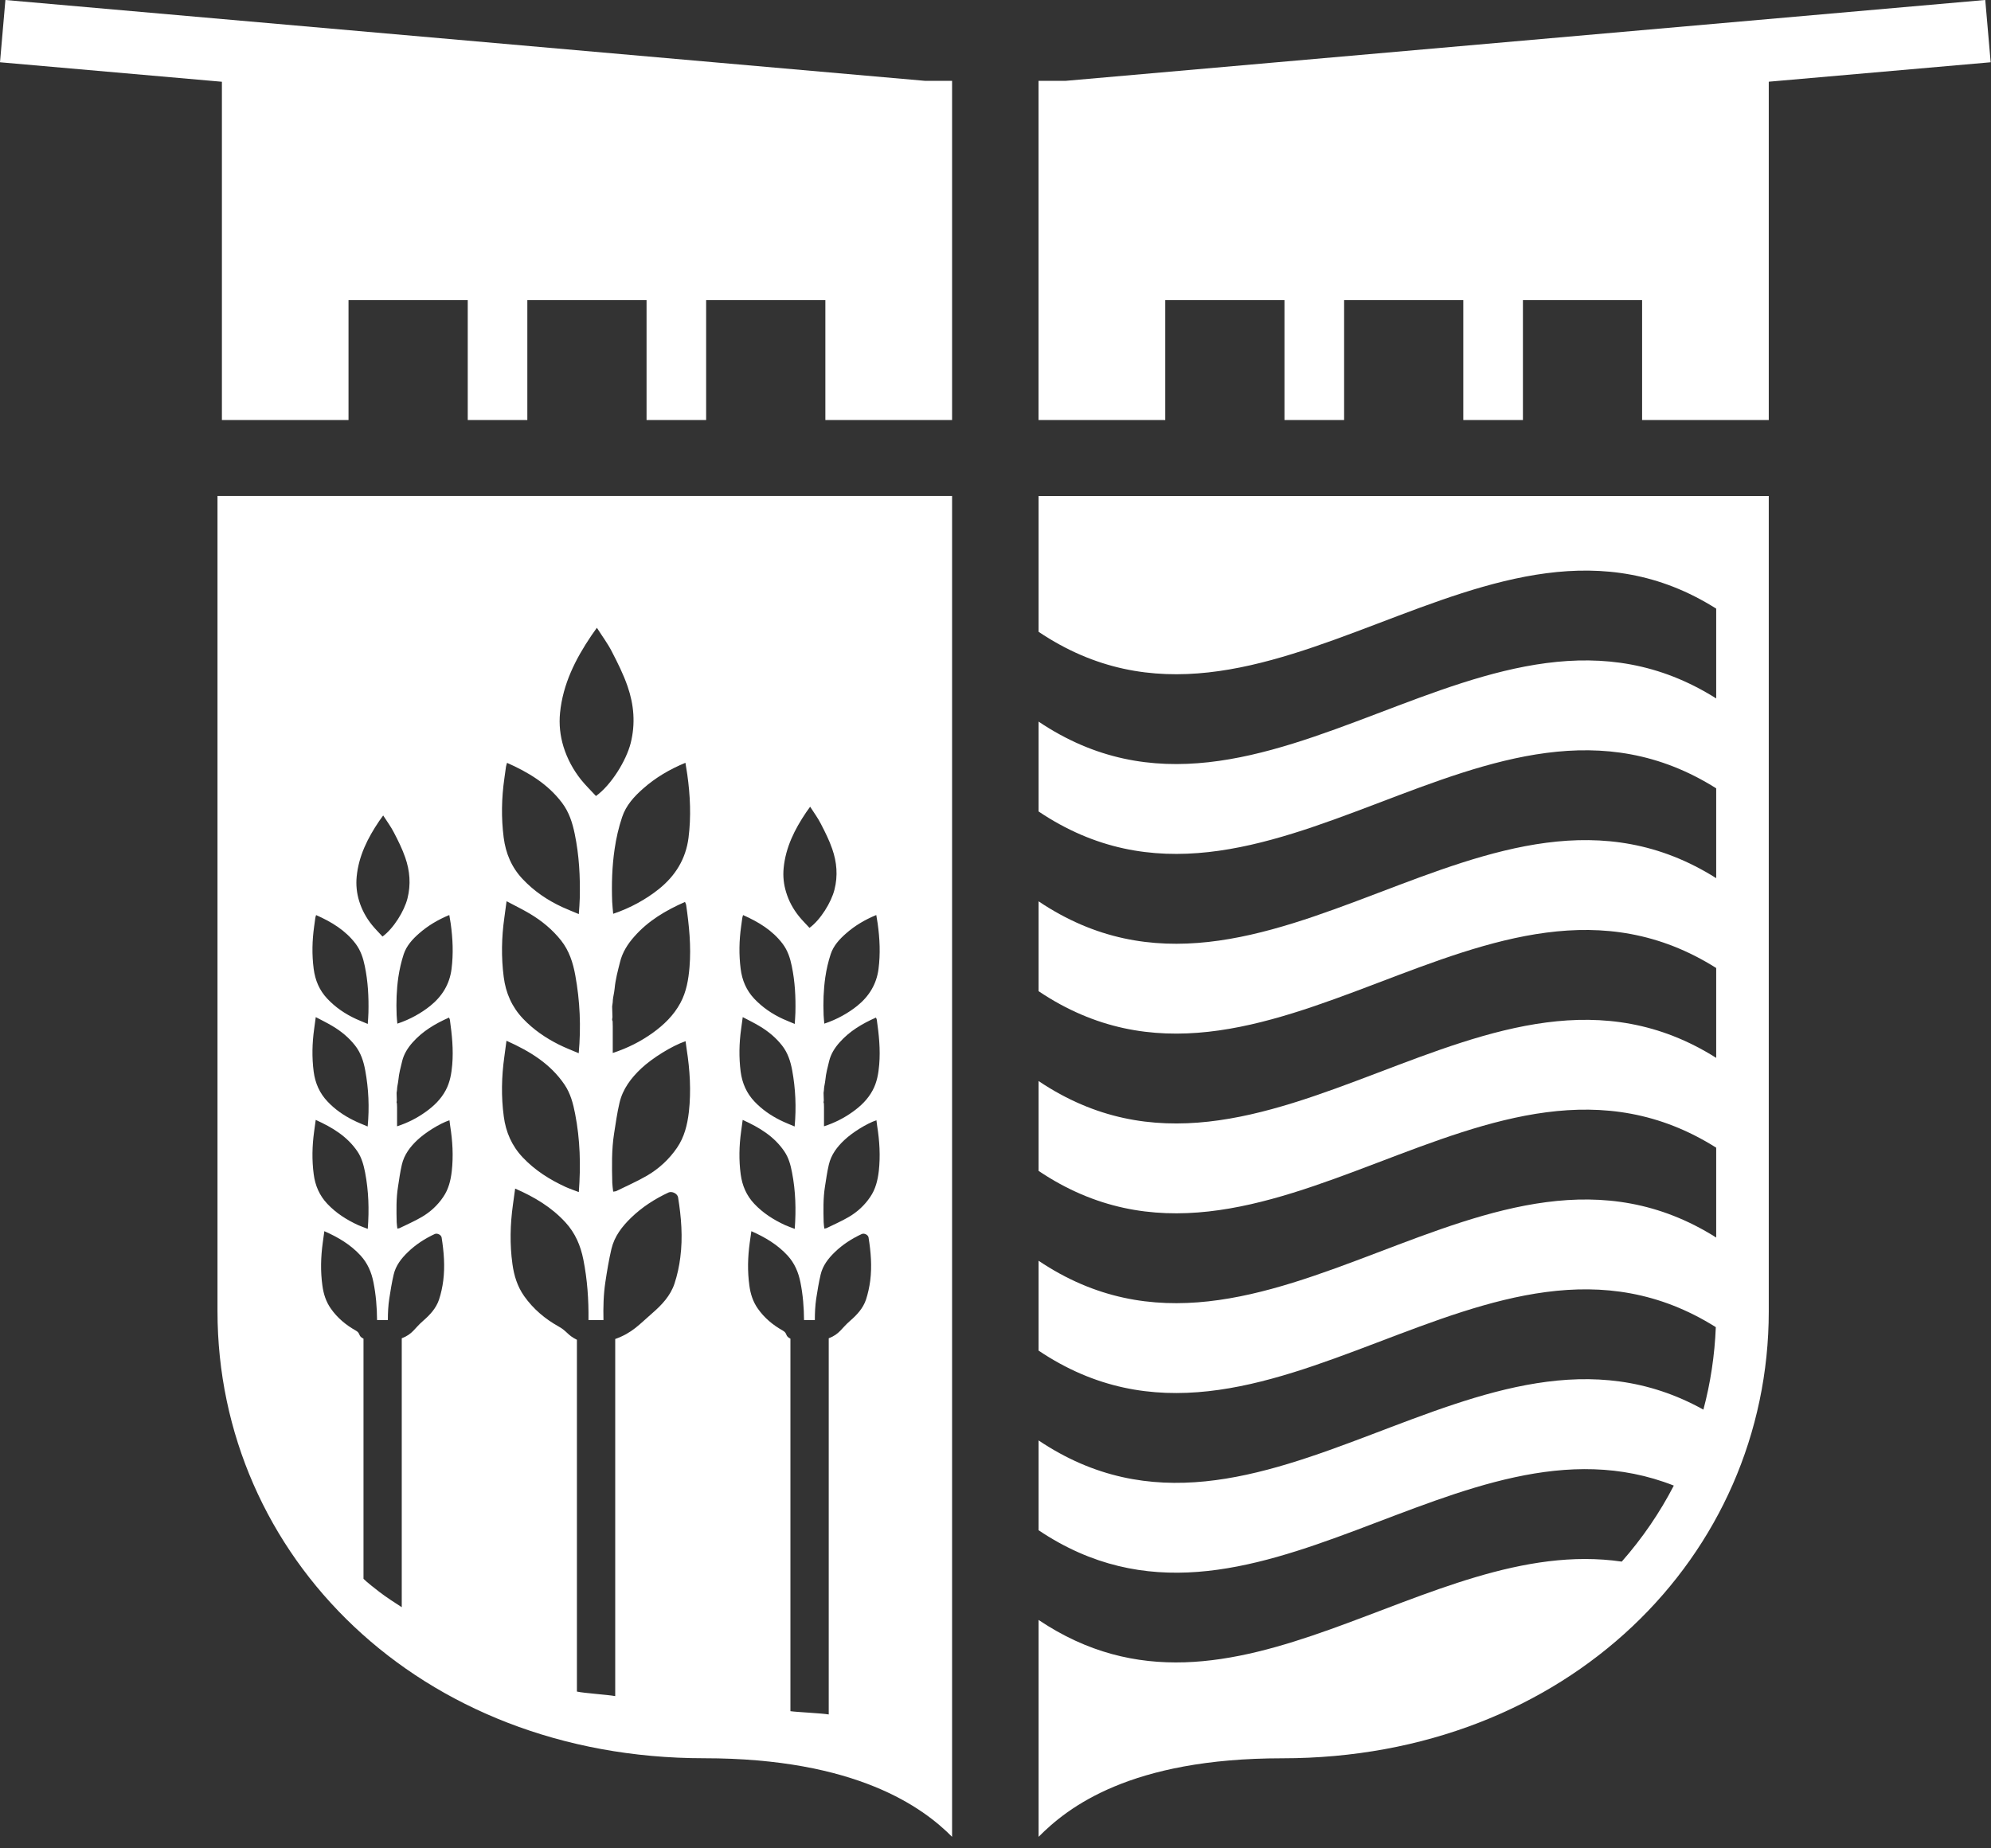
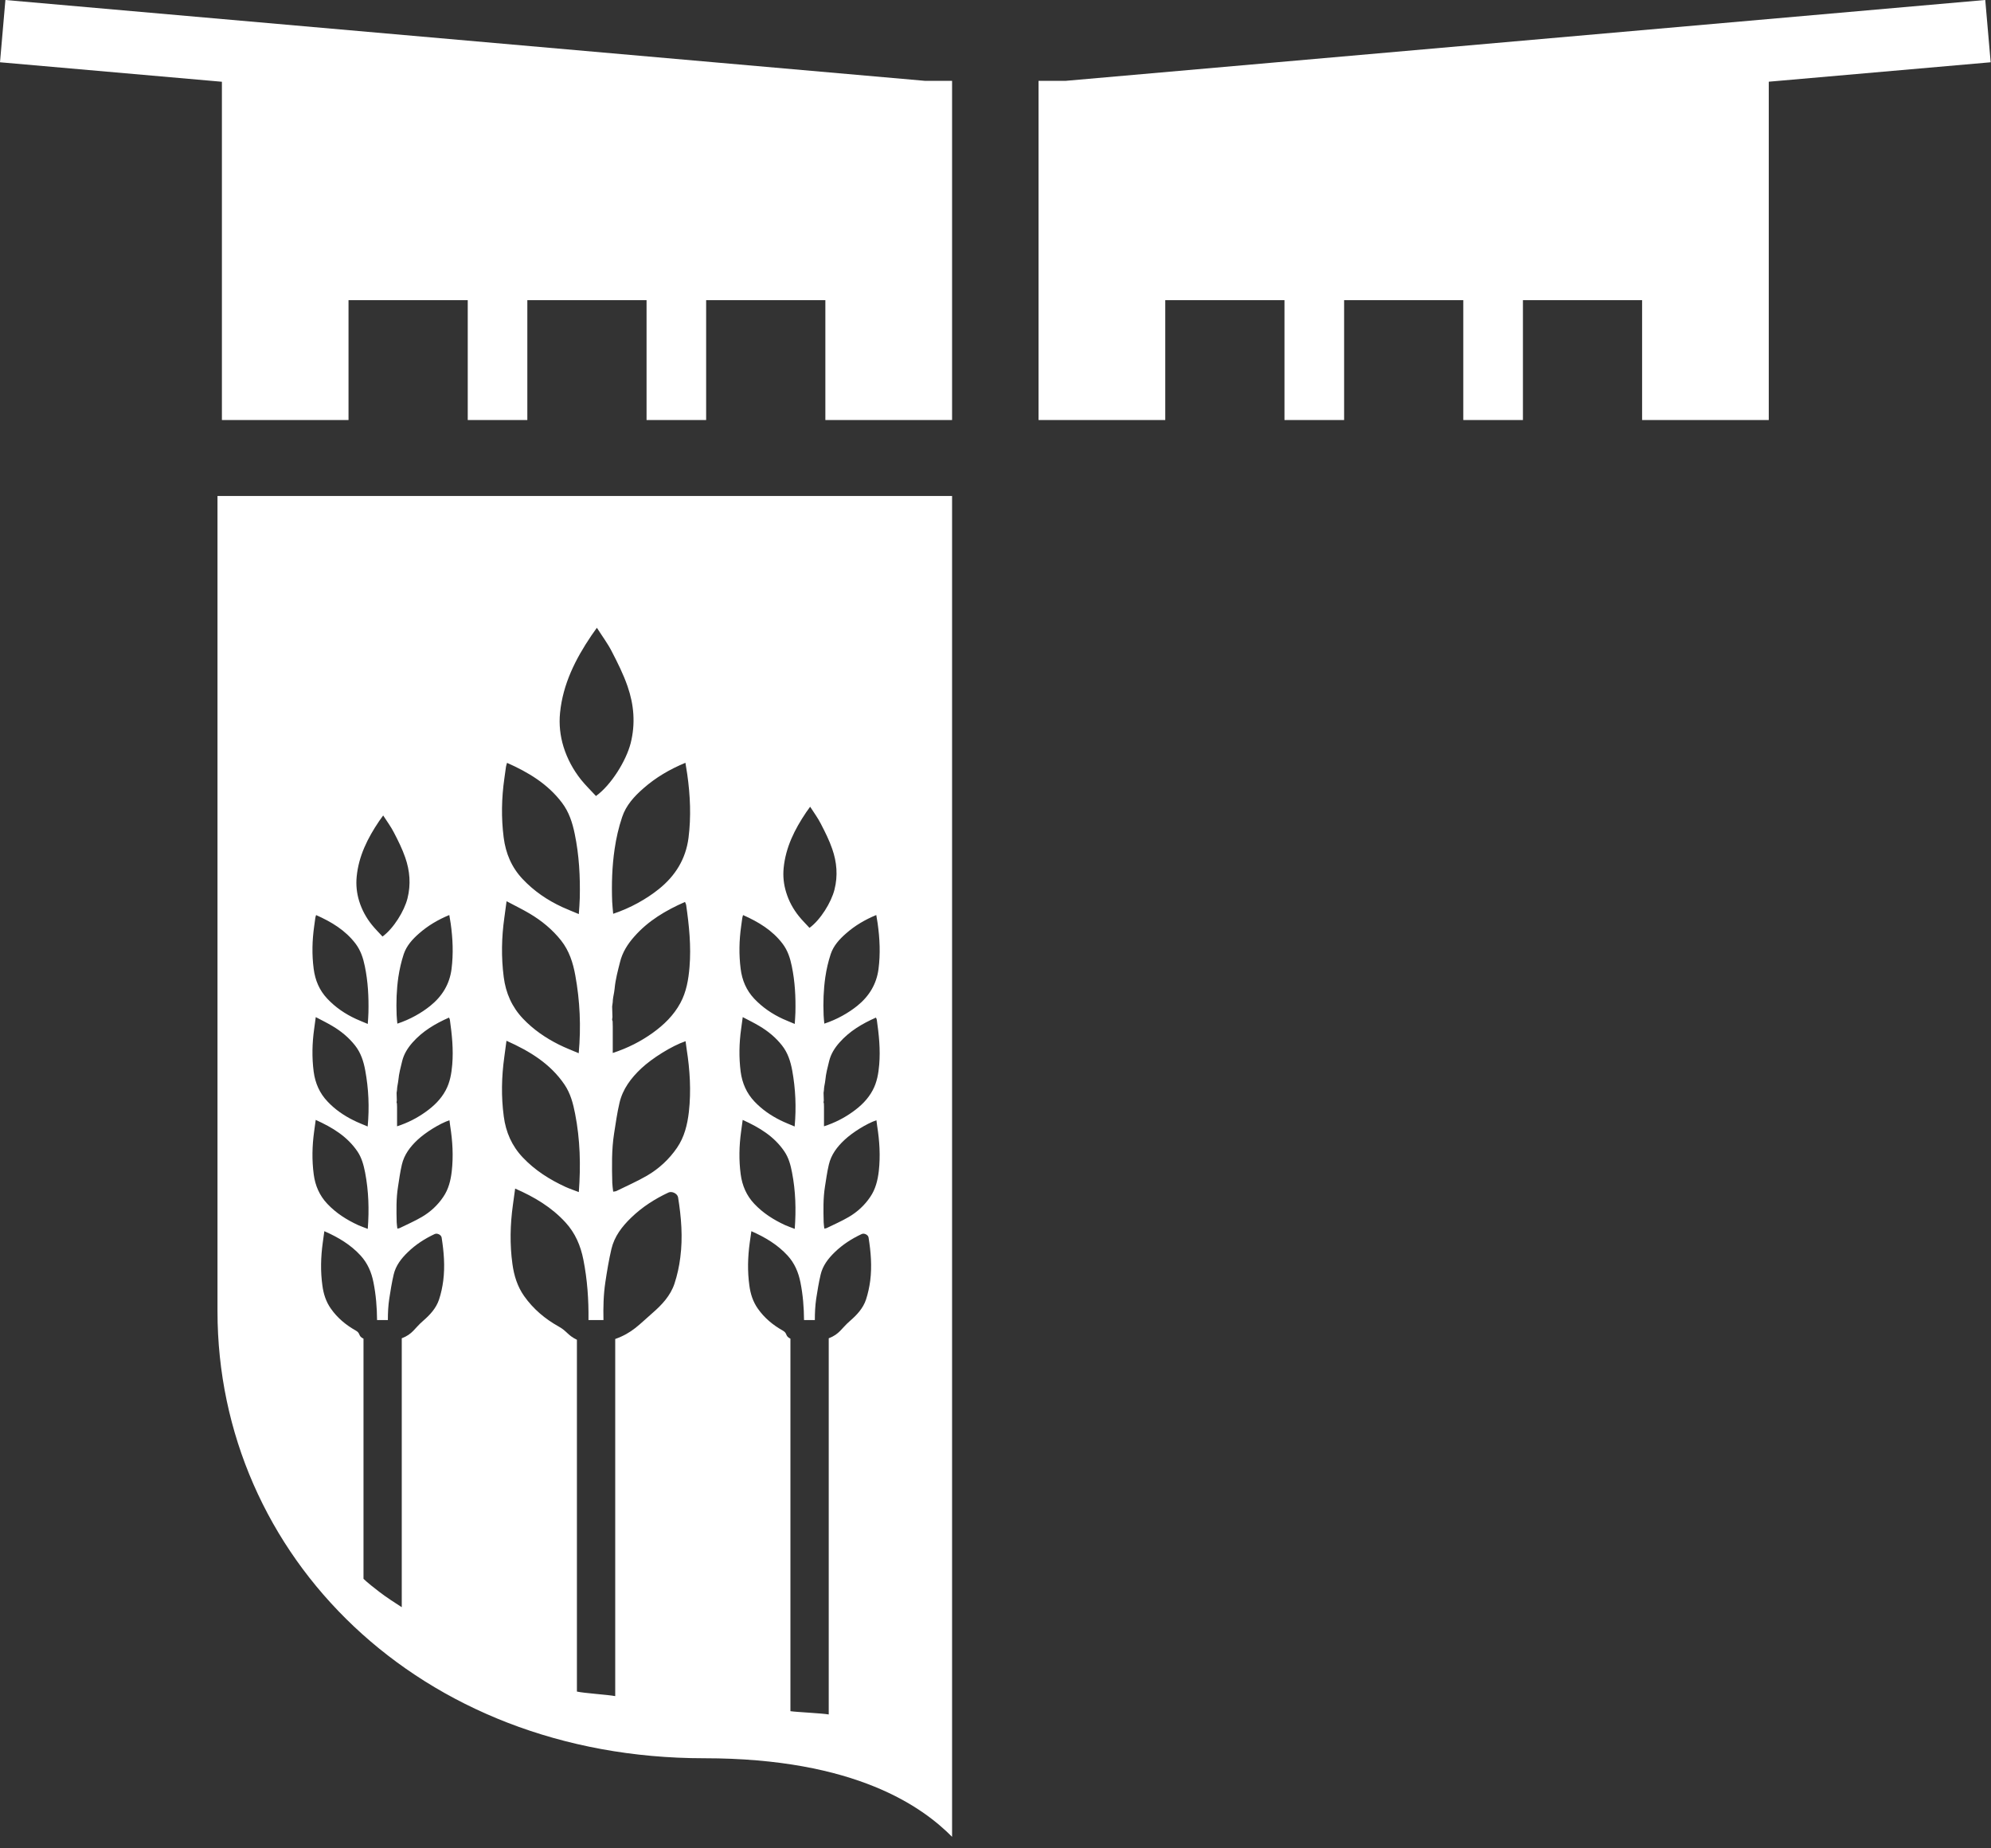
<svg xmlns="http://www.w3.org/2000/svg" width="42px" height="39px" viewBox="0 0 42 39" version="1.1">
  <rect x="0" y="0" width="42" height="39" fill="#333333" stroke="none" />
  <title>broadmeadow-icon</title>
  <desc>Created with Sketch.</desc>
  <g id="Page-1" stroke="none" stroke-width="1" fill="none" fill-rule="evenodd">
    <g id="home-desktop" transform="translate(-1386, -88)" fill="#FFFFFF">
      <g id="broadmeadow-icon" transform="translate(1386, 88)">
        <polygon id="Fill-1" points="0.114 -1.42108547e-14 8e-05 1.314 4.681 1.725 4.681 8.862 7.352 8.862 7.352 6.334 9.867 6.334 9.867 8.862 11.124 8.862 11.124 6.334 13.639 6.334 13.639 8.862 14.896 8.862 14.896 6.334 17.411 6.334 17.411 8.862 20.084 8.862 20.084 1.706 19.517 1.706" />
        <polygon id="Fill-2" points="41.874 -1.42108547e-14 22.476 1.706 21.908 1.706 21.908 8.862 24.581 8.862 24.581 6.334 27.096 6.334 27.096 8.862 28.354 8.862 28.354 6.334 30.868 6.334 30.868 8.862 32.126 8.862 32.126 6.334 34.64 6.334 34.64 8.862 37.312 8.862 37.312 1.724 41.993 1.314 41.879 -1.42108547e-14" />
        <g id="Group-7" transform="translate(4.4, 10.211)">
-           <path d="M32.912,0.255 L17.509,0.255 L17.509,3.12 C22.304,6.341 27.007,-0.394 31.803,2.631 L31.803,4.526 C27.007,1.502 22.304,8.236 17.509,5.015 L17.509,6.911 C22.304,10.132 27.007,3.397 31.803,6.423 L31.803,8.318 C27.007,5.293 22.304,12.028 17.509,8.807 L17.509,10.703 C22.304,13.923 27.007,7.189 31.803,10.214 L31.803,12.11 C27.007,9.085 22.304,15.819 17.509,12.599 L17.509,14.495 C22.304,17.715 27.007,10.98 31.803,14.005 L31.803,15.901 C27.007,12.876 22.304,19.611 17.509,16.391 L17.509,18.287 C22.301,21.505 27.003,14.779 31.795,17.792 C31.771,18.387 31.683,18.969 31.533,19.532 C26.827,16.917 22.214,23.342 17.509,20.182 L17.509,22.077 C22.007,25.098 26.412,19.364 30.909,21.135 C30.613,21.707 30.246,22.245 29.811,22.739 C25.679,22.136 21.64,26.745 17.509,23.97 L17.509,28.546 C18.122,27.928 19.437,26.889 22.648,26.889 C28.659,26.889 32.912,22.618 32.912,17.456 L32.912,0.255 Z" id="Fill-3" />
          <path d="M14.132,10.236 C14.09,10.557 13.932,10.812 13.683,11.013 C13.496,11.163 13.256,11.3 12.989,11.388 C12.984,11.327 12.976,11.267 12.974,11.207 C12.963,10.939 12.972,10.672 13.01,10.407 C13.034,10.242 13.072,10.078 13.124,9.92 C13.183,9.743 13.308,9.606 13.448,9.484 C13.634,9.32 13.845,9.195 14.085,9.096 C14.096,9.159 14.105,9.216 14.114,9.273 C14.159,9.592 14.174,9.914 14.132,10.236 L14.132,10.236 Z M14.138,14.5 C14.115,14.695 14.069,14.882 13.957,15.045 C13.839,15.22 13.686,15.361 13.505,15.467 C13.355,15.555 13.194,15.625 13.037,15.702 C13.024,15.708 13.008,15.708 12.989,15.712 C12.984,15.664 12.976,15.622 12.975,15.578 C12.969,15.328 12.963,15.078 13.002,14.83 C13.027,14.674 13.048,14.517 13.084,14.364 C13.133,14.152 13.259,13.986 13.416,13.84 C13.582,13.684 13.876,13.499 14.088,13.426 C14.094,13.471 14.098,13.51 14.104,13.548 C14.154,13.864 14.174,14.18 14.138,14.5 L14.138,14.5 Z M13.957,16.813 C13.939,16.947 13.91,17.083 13.868,17.211 C13.806,17.396 13.675,17.535 13.531,17.66 C13.345,17.821 13.314,17.937 13.082,18.027 L13.082,25.964 C12.937,25.938 12.424,25.916 12.274,25.895 L12.274,18.035 C12.154,17.978 12.22,17.924 12.111,17.863 C11.904,17.747 11.724,17.597 11.586,17.4 C11.483,17.254 11.431,17.089 11.408,16.915 C11.366,16.614 11.374,16.314 11.415,16.014 C11.426,15.933 11.437,15.854 11.45,15.767 C11.743,15.896 12.002,16.051 12.214,16.281 C12.362,16.443 12.442,16.632 12.485,16.846 C12.538,17.11 12.559,17.376 12.561,17.642 L12.789,17.642 C12.789,17.491 12.796,17.339 12.818,17.189 C12.844,17.02 12.872,16.851 12.911,16.684 C12.955,16.494 13.071,16.344 13.208,16.211 C13.375,16.049 13.568,15.925 13.778,15.827 C13.83,15.803 13.913,15.843 13.922,15.9 C13.971,16.203 13.996,16.507 13.957,16.813 L13.957,16.813 Z M11.233,13.668 C11.244,13.589 11.254,13.51 11.267,13.419 C11.62,13.579 11.932,13.767 12.146,14.084 C12.238,14.219 12.278,14.372 12.308,14.529 C12.384,14.92 12.395,15.312 12.365,15.718 C12.294,15.69 12.226,15.668 12.162,15.639 C11.92,15.527 11.698,15.387 11.513,15.191 C11.347,15.016 11.257,14.806 11.225,14.568 C11.185,14.267 11.192,13.967 11.233,13.668 L11.233,13.668 Z M11.234,11.5 C11.245,11.422 11.255,11.343 11.268,11.25 C11.394,11.316 11.508,11.372 11.617,11.437 C11.8,11.545 11.962,11.678 12.095,11.846 C12.219,12.002 12.276,12.184 12.312,12.377 C12.382,12.763 12.4,13.152 12.363,13.558 C12.259,13.513 12.158,13.475 12.06,13.426 C11.859,13.326 11.675,13.199 11.518,13.034 C11.349,12.857 11.256,12.643 11.224,12.401 C11.186,12.1 11.192,11.8 11.234,11.5 L11.234,11.5 Z M11.234,9.336 C11.242,9.275 11.25,9.215 11.259,9.155 C11.262,9.137 11.269,9.119 11.275,9.097 C11.599,9.241 11.893,9.417 12.109,9.702 C12.216,9.843 12.268,10.004 12.303,10.176 C12.37,10.499 12.387,10.826 12.379,11.155 C12.377,11.231 12.37,11.307 12.365,11.394 C12.278,11.357 12.196,11.325 12.114,11.288 C11.887,11.183 11.683,11.044 11.51,10.861 C11.343,10.683 11.254,10.471 11.224,10.231 C11.186,9.932 11.192,9.634 11.234,9.336 L11.234,9.336 Z M12.98,13.071 C12.975,13.062 12.972,13.053 12.973,13.045 C12.974,13.032 12.976,13.02 12.978,13.008 L12.973,12.849 L12.981,12.787 C12.982,12.734 12.994,12.683 13.003,12.631 L13.011,12.574 C13.023,12.44 13.059,12.308 13.091,12.177 C13.128,12.027 13.208,11.899 13.31,11.785 C13.521,11.546 13.787,11.389 14.078,11.26 C14.086,11.279 14.094,11.291 14.096,11.305 C14.141,11.619 14.174,11.934 14.147,12.252 C14.131,12.44 14.1,12.625 14.009,12.794 C13.908,12.983 13.758,13.128 13.586,13.25 C13.406,13.379 13.21,13.48 12.982,13.554 L12.982,13.15 L12.98,13.071 Z M12.605,6.93 C12.629,6.895 12.654,6.861 12.69,6.811 C12.772,6.939 12.854,7.049 12.915,7.17 C13.004,7.342 13.093,7.518 13.156,7.702 C13.253,7.98 13.278,8.267 13.203,8.561 C13.135,8.83 12.907,9.199 12.676,9.367 C12.602,9.285 12.521,9.207 12.451,9.119 C12.331,8.969 12.24,8.802 12.184,8.617 C12.132,8.45 12.114,8.278 12.131,8.104 C12.174,7.665 12.364,7.288 12.605,6.93 L12.605,6.93 Z M10.145,10.197 C10.123,10.458 10.08,10.716 9.953,10.951 C9.812,11.213 9.604,11.414 9.366,11.585 C9.115,11.764 8.843,11.903 8.526,12.007 L8.526,11.446 L8.523,11.335 C8.516,11.323 8.512,11.311 8.513,11.299 C8.515,11.282 8.516,11.265 8.52,11.248 L8.513,11.026 L8.525,10.94 C8.526,10.868 8.542,10.796 8.555,10.725 L8.566,10.644 C8.583,10.459 8.632,10.276 8.678,10.094 C8.728,9.885 8.84,9.708 8.982,9.549 C9.274,9.217 9.644,8.998 10.05,8.82 C10.059,8.844 10.071,8.862 10.074,8.881 C10.137,9.318 10.182,9.755 10.145,10.197 L10.145,10.197 Z M10.132,13.249 C10.1,13.521 10.037,13.781 9.881,14.008 C9.716,14.249 9.503,14.446 9.253,14.593 C9.044,14.715 8.82,14.812 8.602,14.92 C8.585,14.928 8.562,14.928 8.535,14.933 C8.528,14.867 8.518,14.807 8.516,14.748 C8.508,14.4 8.5,14.052 8.554,13.707 C8.588,13.491 8.618,13.273 8.668,13.06 C8.736,12.767 8.912,12.535 9.128,12.332 C9.359,12.116 9.768,11.859 10.062,11.758 C10.07,11.819 10.076,11.873 10.085,11.927 C10.154,12.366 10.181,12.806 10.132,13.249 L10.132,13.249 Z M9.951,16.32 C9.928,16.507 9.887,16.695 9.828,16.874 C9.742,17.131 9.56,17.324 9.36,17.497 C9.078,17.742 8.937,17.913 8.578,18.042 L8.578,25.577 C8.429,25.548 7.917,25.515 7.77,25.481 L7.77,18.058 C7.573,17.963 7.565,17.879 7.386,17.779 C7.099,17.619 6.85,17.41 6.657,17.137 C6.514,16.934 6.443,16.704 6.41,16.462 C6.352,16.045 6.362,15.627 6.42,15.21 C6.434,15.099 6.451,14.986 6.467,14.868 C6.875,15.046 7.236,15.262 7.529,15.582 C7.735,15.807 7.847,16.07 7.906,16.367 C7.99,16.79 8.019,17.214 8.014,17.642 L8.33,17.642 C8.324,17.375 8.33,17.108 8.37,16.842 C8.405,16.608 8.444,16.373 8.498,16.142 C8.56,15.878 8.721,15.669 8.912,15.484 C9.144,15.259 9.411,15.087 9.702,14.951 C9.774,14.917 9.89,14.973 9.904,15.053 C9.972,15.473 10.006,15.896 9.951,16.32 L9.951,16.32 Z M6.238,12.093 C6.253,11.983 6.268,11.874 6.284,11.749 C6.776,11.969 7.208,12.232 7.507,12.672 C7.634,12.859 7.69,13.072 7.732,13.29 C7.838,13.832 7.853,14.378 7.81,14.942 C7.711,14.903 7.618,14.873 7.528,14.832 C7.192,14.677 6.884,14.482 6.627,14.21 C6.396,13.966 6.27,13.675 6.227,13.345 C6.171,12.927 6.18,12.509 6.238,12.093 L6.238,12.093 Z M5.125,10.236 C5.084,10.557 4.926,10.812 4.676,11.013 C4.49,11.163 4.249,11.3 3.982,11.388 C3.977,11.327 3.969,11.267 3.967,11.207 C3.956,10.939 3.965,10.672 4.003,10.407 C4.028,10.242 4.065,10.078 4.117,9.92 C4.177,9.743 4.301,9.606 4.441,9.484 C4.628,9.32 4.838,9.195 5.078,9.096 C5.089,9.159 5.098,9.216 5.107,9.273 C5.152,9.592 5.166,9.914 5.125,10.236 L5.125,10.236 Z M5.13,14.5 C5.108,14.695 5.062,14.882 4.95,15.045 C4.832,15.22 4.679,15.361 4.498,15.467 C4.348,15.555 4.187,15.625 4.03,15.702 C4.018,15.708 4.002,15.708 3.982,15.712 C3.977,15.664 3.97,15.622 3.968,15.578 C3.962,15.328 3.956,15.078 3.996,14.83 C4.02,14.674 4.041,14.517 4.077,14.364 C4.126,14.152 4.252,13.986 4.408,13.84 C4.575,13.684 4.869,13.499 5.081,13.426 C5.087,13.471 5.092,13.51 5.097,13.548 C5.147,13.864 5.166,14.18 5.13,14.5 L5.13,14.5 Z M4.95,16.813 C4.932,16.947 4.904,17.083 4.861,17.211 C4.799,17.396 4.668,17.535 4.524,17.66 C4.338,17.821 4.308,17.937 4.075,18.027 L4.075,23.701 C3.953,23.622 3.739,23.485 3.597,23.374 C3.524,23.319 3.332,23.167 3.268,23.102 L3.268,18.035 C3.148,17.978 3.213,17.924 3.104,17.863 C2.897,17.747 2.717,17.597 2.579,17.4 C2.476,17.254 2.424,17.089 2.401,16.915 C2.359,16.614 2.367,16.314 2.408,16.014 C2.419,15.933 2.43,15.854 2.442,15.767 C2.736,15.896 2.996,16.051 3.207,16.281 C3.354,16.443 3.436,16.632 3.478,16.846 C3.531,17.11 3.552,17.376 3.554,17.642 L3.782,17.642 C3.782,17.491 3.789,17.339 3.812,17.189 C3.838,17.02 3.865,16.851 3.904,16.684 C3.948,16.494 4.064,16.344 4.202,16.211 C4.368,16.049 4.561,15.925 4.77,15.827 C4.823,15.803 4.906,15.843 4.916,15.9 C4.964,16.203 4.989,16.507 4.95,16.813 L4.95,16.813 Z M2.226,13.668 C2.237,13.589 2.248,13.51 2.26,13.419 C2.614,13.579 2.924,13.767 3.14,14.084 C3.231,14.219 3.271,14.372 3.302,14.529 C3.377,14.92 3.389,15.312 3.358,15.718 C3.287,15.69 3.219,15.668 3.155,15.639 C2.913,15.527 2.691,15.387 2.506,15.191 C2.34,15.016 2.249,14.806 2.218,14.568 C2.178,14.267 2.185,13.967 2.226,13.668 L2.226,13.668 Z M2.227,11.5 C2.238,11.422 2.248,11.343 2.261,11.25 C2.387,11.316 2.501,11.372 2.61,11.437 C2.793,11.545 2.955,11.678 3.088,11.846 C3.212,12.002 3.27,12.184 3.305,12.377 C3.376,12.763 3.394,13.152 3.356,13.558 C3.252,13.513 3.15,13.475 3.054,13.426 C2.852,13.326 2.668,13.199 2.512,13.034 C2.342,12.857 2.249,12.643 2.217,12.401 C2.178,12.1 2.185,11.8 2.227,11.5 L2.227,11.5 Z M2.227,9.336 C2.236,9.275 2.243,9.215 2.252,9.155 C2.254,9.137 2.262,9.119 2.268,9.097 C2.593,9.241 2.886,9.417 3.102,9.702 C3.208,9.843 3.261,10.004 3.296,10.176 C3.363,10.499 3.38,10.826 3.372,11.155 C3.37,11.231 3.364,11.307 3.358,11.394 C3.271,11.357 3.188,11.325 3.108,11.288 C2.88,11.183 2.676,11.044 2.504,10.861 C2.336,10.683 2.248,10.471 2.217,10.231 C2.178,9.932 2.185,9.634 2.227,9.336 L2.227,9.336 Z M3.973,13.071 C3.968,13.062 3.965,13.053 3.966,13.045 C3.967,13.032 3.969,13.02 3.971,13.008 L3.966,12.849 L3.975,12.787 C3.976,12.734 3.987,12.683 3.996,12.631 L4.004,12.574 C4.016,12.44 4.052,12.308 4.084,12.177 C4.121,12.027 4.202,11.899 4.303,11.785 C4.515,11.546 4.78,11.389 5.072,11.26 C5.079,11.279 5.088,11.291 5.09,11.305 C5.134,11.619 5.167,11.934 5.14,12.252 C5.124,12.44 5.093,12.625 5.002,12.794 C4.901,12.983 4.751,13.128 4.579,13.25 C4.399,13.379 4.204,13.48 3.976,13.554 L3.976,13.15 L3.973,13.071 Z M3.598,7.114 C3.622,7.079 3.648,7.044 3.683,6.995 C3.765,7.122 3.847,7.233 3.908,7.352 C3.998,7.525 4.086,7.701 4.149,7.884 C4.246,8.163 4.27,8.45 4.196,8.744 C4.129,9.013 3.9,9.382 3.669,9.55 C3.595,9.468 3.514,9.39 3.444,9.302 C3.324,9.153 3.233,8.985 3.176,8.8 C3.125,8.633 3.107,8.461 3.124,8.287 C3.166,7.849 3.357,7.471 3.598,7.114 L3.598,7.114 Z M6.239,9.153 C6.254,9.044 6.269,8.935 6.286,8.805 C6.461,8.898 6.62,8.975 6.772,9.065 C7.025,9.215 7.251,9.4 7.436,9.633 C7.607,9.85 7.688,10.103 7.736,10.37 C7.834,10.907 7.859,11.448 7.808,12.012 C7.663,11.95 7.523,11.897 7.388,11.829 C7.108,11.689 6.852,11.513 6.634,11.284 C6.398,11.036 6.269,10.741 6.226,10.404 C6.172,9.987 6.18,9.569 6.239,9.153 L6.239,9.153 Z M6.239,6.217 C6.25,6.133 6.261,6.049 6.274,5.966 C6.278,5.94 6.287,5.917 6.296,5.885 C6.747,6.085 7.155,6.33 7.455,6.727 C7.603,6.922 7.675,7.146 7.724,7.385 C7.817,7.834 7.841,8.288 7.83,8.744 C7.828,8.85 7.818,8.956 7.81,9.076 C7.691,9.026 7.574,8.98 7.462,8.929 C7.146,8.783 6.864,8.591 6.624,8.336 C6.391,8.089 6.268,7.794 6.225,7.461 C6.172,7.046 6.18,6.631 6.239,6.217 L6.239,6.217 Z M8.074,3.201 C8.107,3.152 8.142,3.105 8.191,3.035 C8.305,3.214 8.419,3.366 8.504,3.532 C8.628,3.772 8.751,4.016 8.839,4.272 C8.973,4.659 9.007,5.057 8.905,5.466 C8.81,5.84 8.494,6.352 8.172,6.585 C8.069,6.473 7.956,6.363 7.858,6.242 C7.692,6.033 7.566,5.8 7.487,5.545 C7.416,5.312 7.39,5.073 7.414,4.831 C7.474,4.222 7.739,3.697 8.074,3.201 L8.074,3.201 Z M9.173,6.423 C9.432,6.195 9.725,6.022 10.059,5.884 C10.073,5.971 10.087,6.05 10.098,6.129 C10.161,6.574 10.181,7.021 10.124,7.469 C10.066,7.914 9.847,8.268 9.5,8.547 C9.24,8.756 8.906,8.946 8.535,9.07 C8.528,8.983 8.518,8.9 8.514,8.817 C8.5,8.445 8.511,8.073 8.565,7.706 C8.598,7.477 8.65,7.248 8.724,7.029 C8.805,6.783 8.979,6.592 9.173,6.423 L9.173,6.423 Z M0.188,0.254 L0.188,17.455 C0.188,22.617 4.441,26.888 10.453,26.888 C13.663,26.888 15.07,27.927 15.684,28.546 L15.684,0.254 L0.188,0.254 Z" id="Fill-5" />
        </g>
      </g>
    </g>
  </g>
</svg>